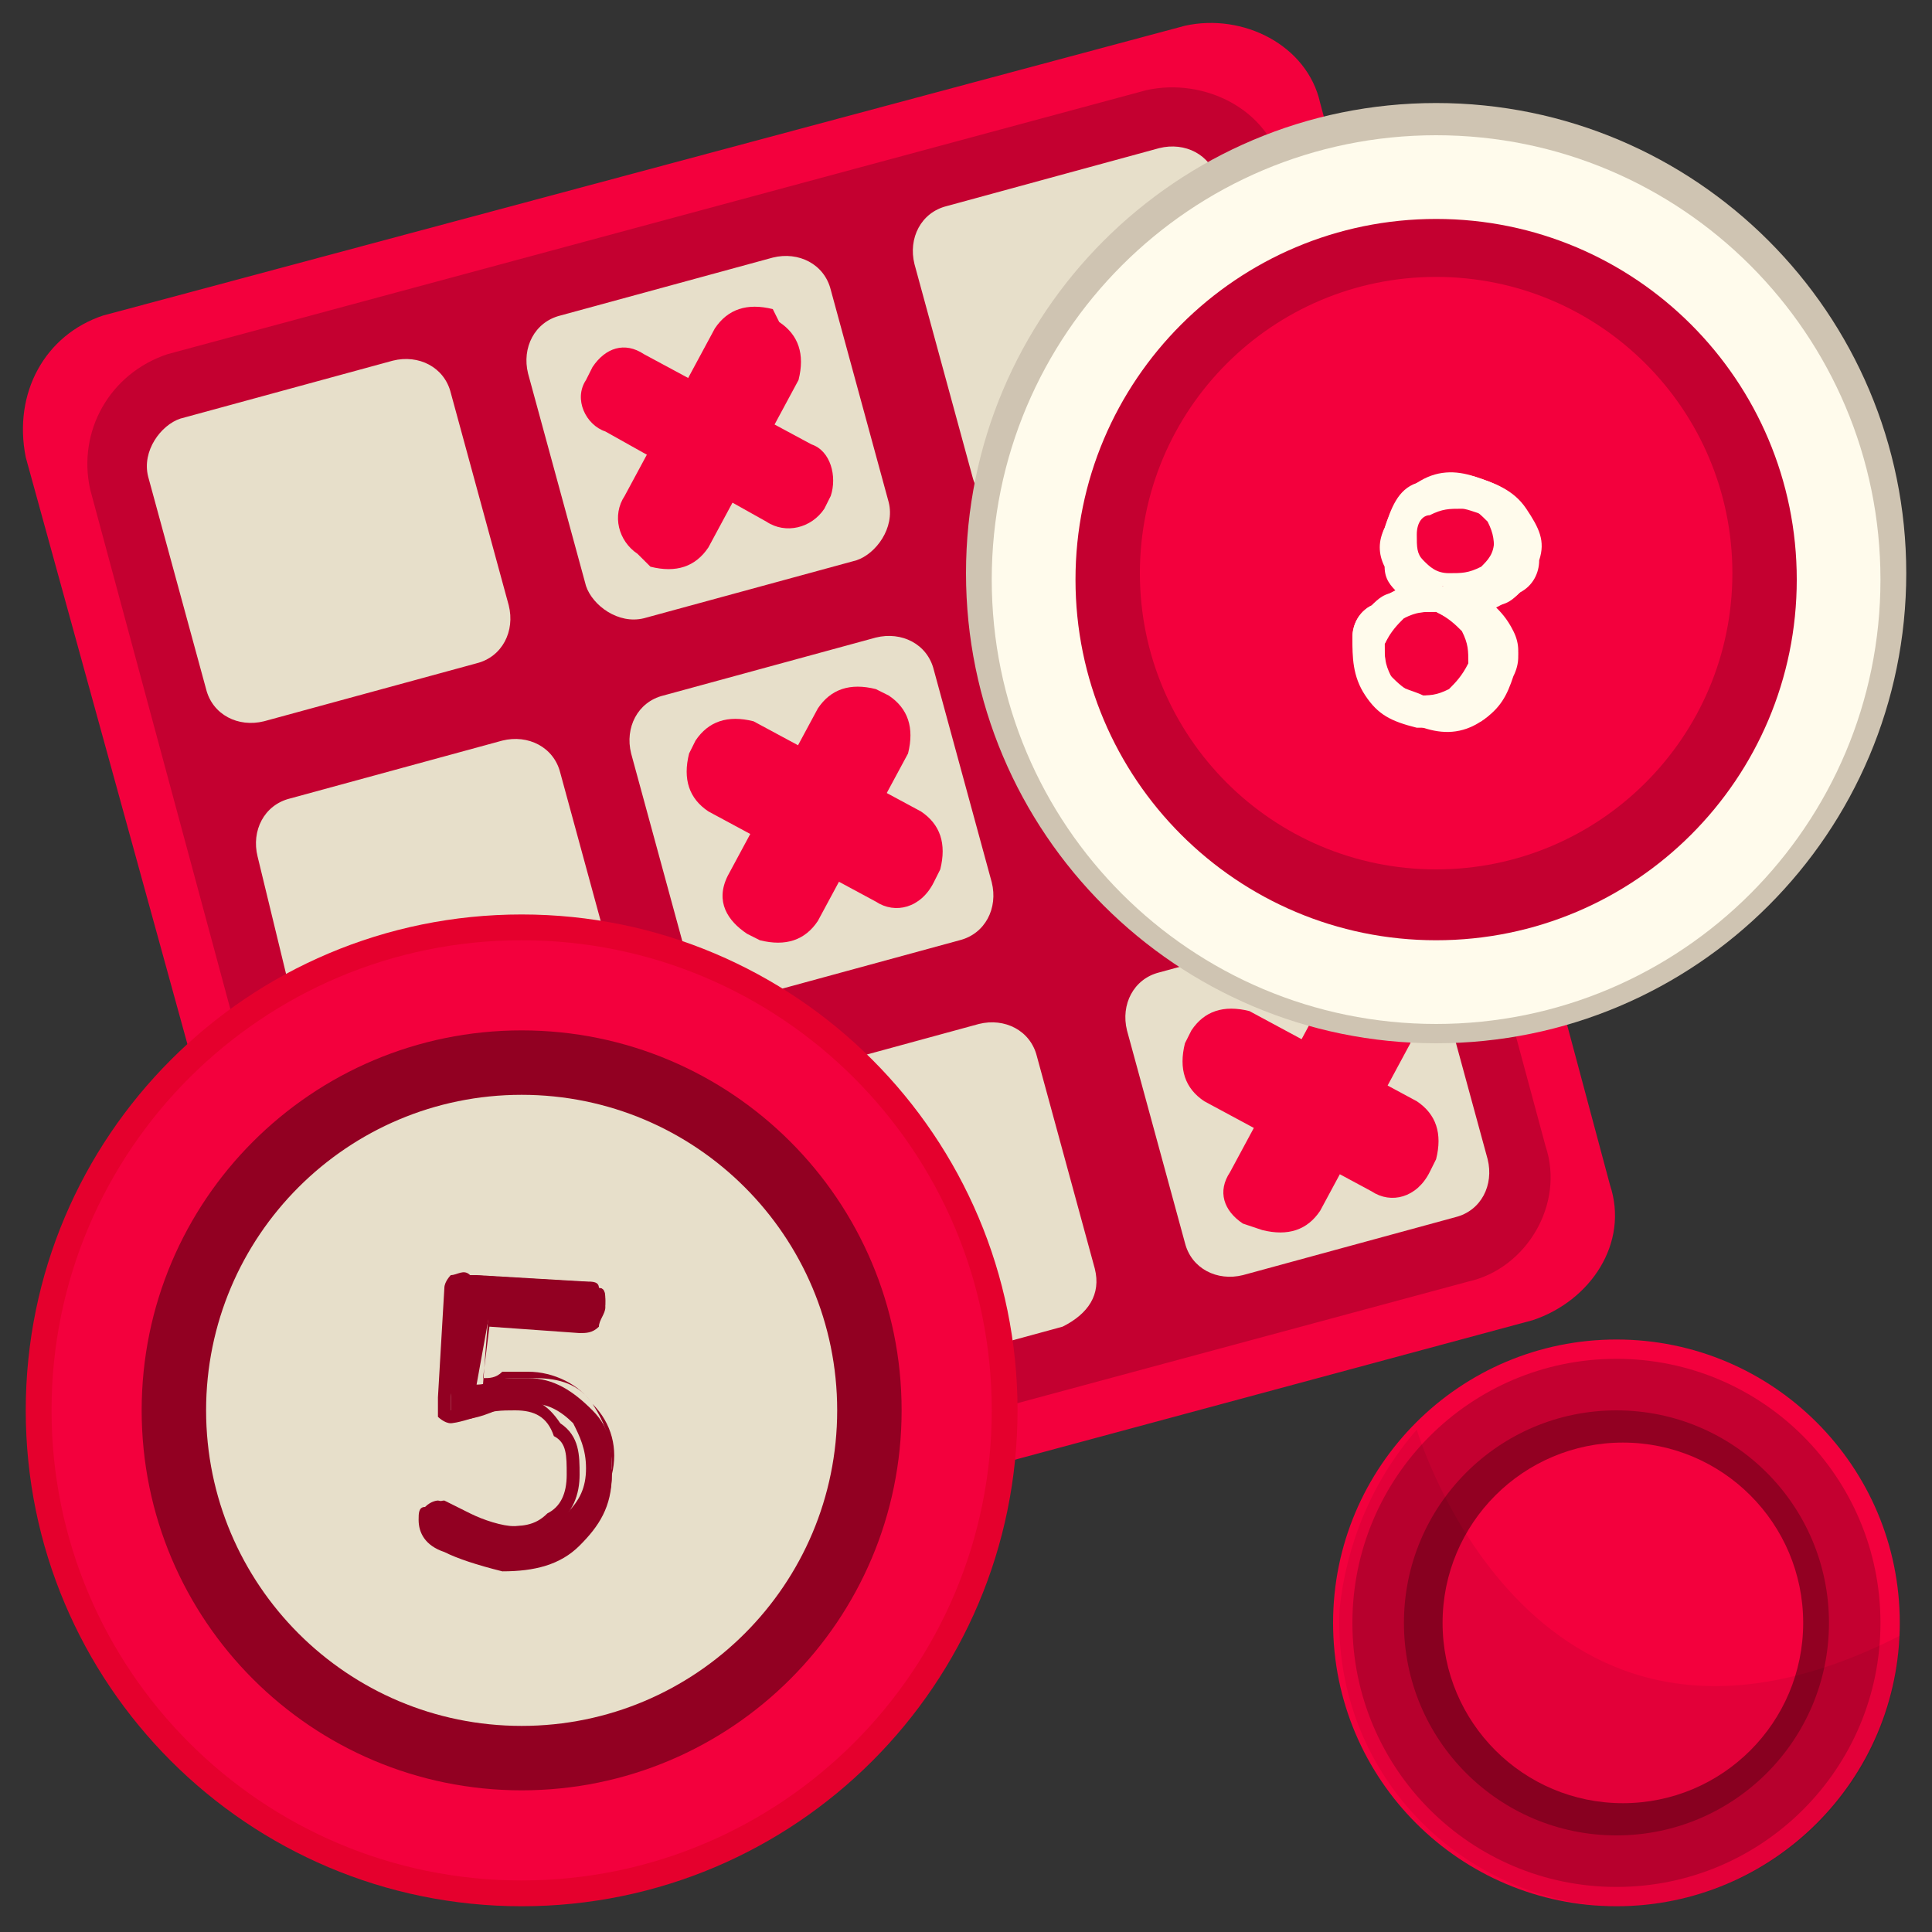
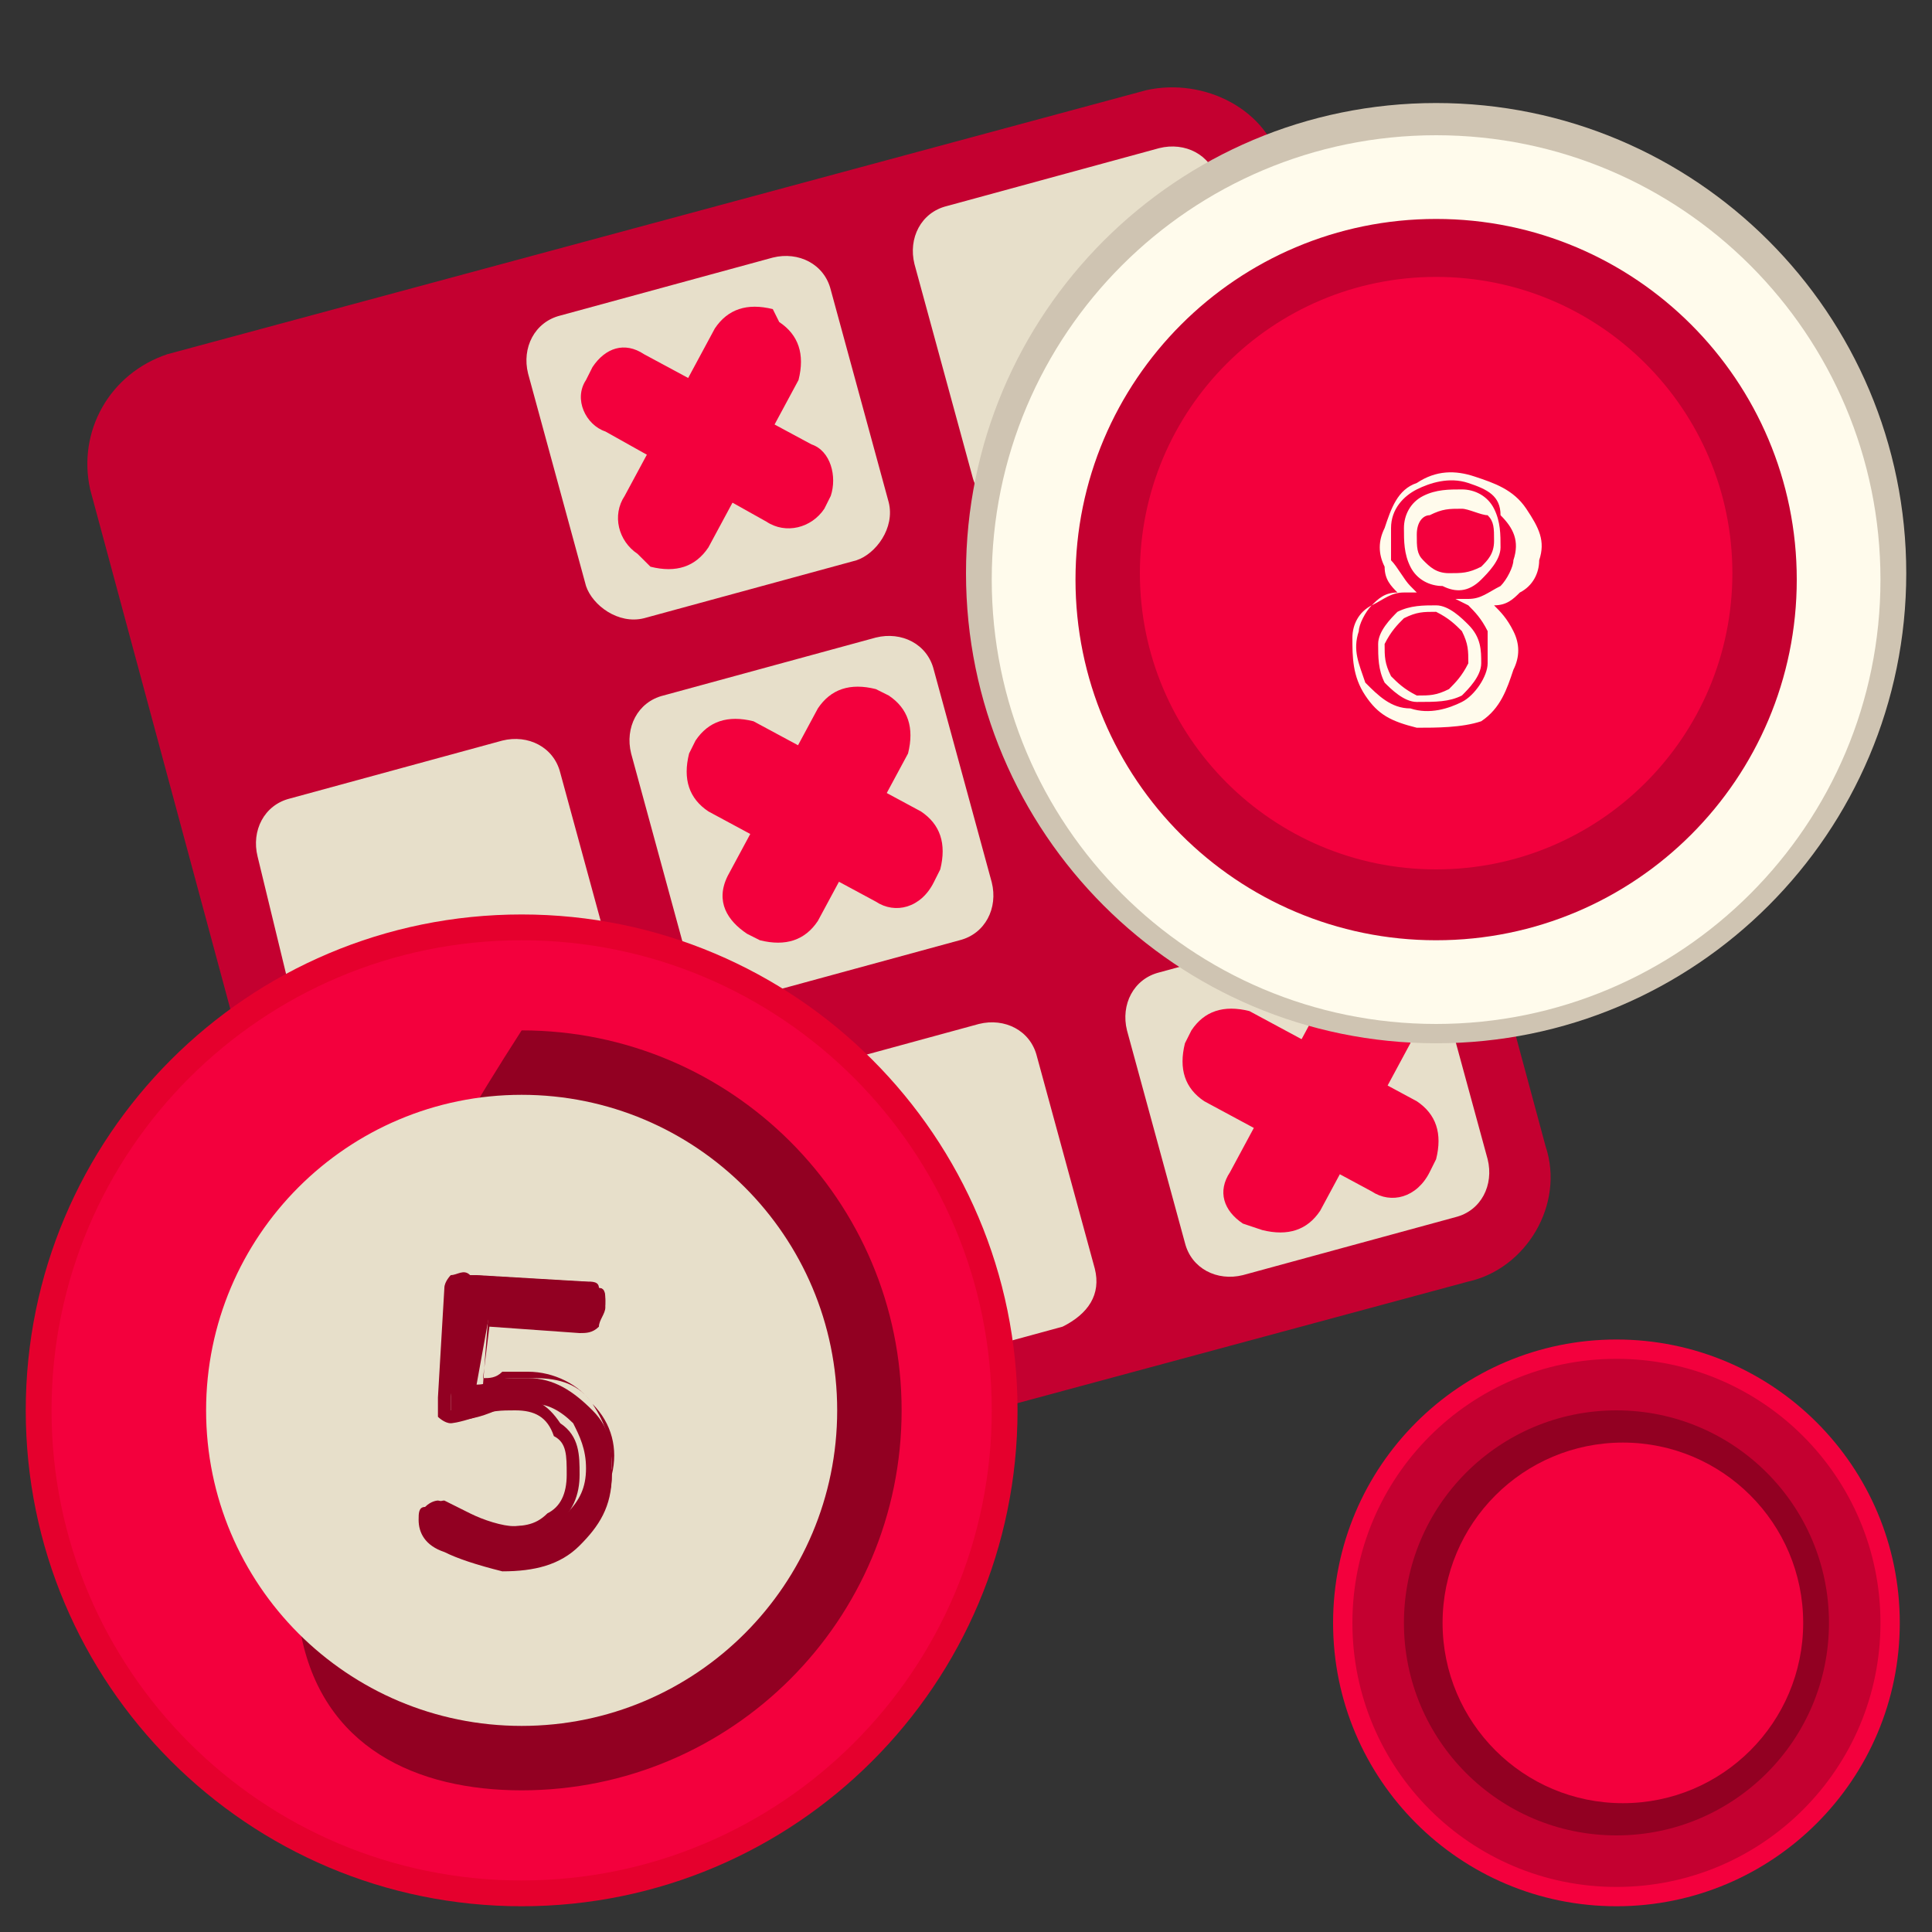
<svg xmlns="http://www.w3.org/2000/svg" width="40" height="40" viewBox="0 0 40 40" fill="none">
  <rect x="0" y="0" width="40" height="40" fill="#333333" stroke="none" />
  <g id="1cbcee150aa6d2daf8d805a02974df1b43820cd7 1" clip-path="url(#clip0_1_148)">
    <g id="Group">
      <g id="Group_2">
-         <path id="Vector" d="M31.733 27.333L9.467 33.333C8.267 33.6 6.933 32.933 6.667 31.733L0.533 9.467C0.267 8.133 0.933 6.933 2.133 6.533L24.533 0.533C25.733 0.267 27.067 0.933 27.333 2.133L33.333 24.533C33.733 25.733 32.933 26.933 31.733 27.333Z" fill="#F3003D" />
        <path id="Vector_2" d="M30.4 26.533L10.133 32C8.933 32.267 7.6 31.6 7.333 30.4L1.867 10.133C1.6 8.933 2.267 7.733 3.467 7.333L23.733 1.867C24.933 1.6 26.267 2.267 26.533 3.467L32 23.733C32.4 24.933 31.6 26.267 30.4 26.533Z" fill="#C40030" />
        <g id="Group_3">
          <path id="Vector_3" d="M25.733 9.333L21.333 10.533C20.8 10.667 20.267 10.4 20.133 9.867L18.933 5.467C18.8 4.933 19.067 4.4 19.6 4.267L24 3.067C24.533 2.933 25.067 3.2 25.2 3.733L26.4 8.133C26.667 8.667 26.267 9.2 25.733 9.333Z" fill="#E7DFCA" />
          <path id="Vector_4" d="M17.733 11.6L13.333 12.8C12.8 12.933 12.267 12.533 12.133 12.133L10.933 7.733C10.8 7.2 11.067 6.667 11.6 6.533L16 5.333C16.533 5.2 17.067 5.467 17.2 6L18.4 10.4C18.533 10.933 18.133 11.467 17.733 11.6Z" fill="#E7DFCA" />
-           <path id="Vector_5" d="M9.867 13.733L5.467 14.933C4.933 15.067 4.4 14.8 4.267 14.267L3.067 9.867C2.933 9.333 3.333 8.8 3.733 8.667L8.133 7.467C8.667 7.333 9.2 7.6 9.333 8.133L10.533 12.533C10.667 13.067 10.4 13.6 9.867 13.733Z" fill="#E7DFCA" />
          <path id="Vector_6" d="M28 17.333L23.6 18.533C23.067 18.667 22.533 18.4 22.4 17.867L21.2 13.467C21.067 12.933 21.333 12.4 21.867 12.267L26.267 11.067C26.8 10.933 27.333 11.2 27.467 11.733L28.667 16.133C28.8 16.667 28.4 17.2 28 17.333Z" fill="#E7DFCA" />
          <path id="Vector_7" d="M19.867 19.467L15.467 20.667C14.933 20.8 14.4 20.533 14.267 20L13.067 15.6C12.933 15.067 13.2 14.533 13.733 14.4L18.133 13.2C18.667 13.067 19.2 13.333 19.333 13.867L20.533 18.267C20.667 18.8 20.4 19.333 19.867 19.467Z" fill="#E7DFCA" />
          <path id="Vector_8" d="M12 21.6L7.6 22.8C7.067 22.933 6.533 22.667 6.4 22.133L5.333 17.733C5.2 17.2 5.467 16.667 6 16.533L10.4 15.333C10.933 15.2 11.467 15.467 11.6 16L12.8 20.4C12.8 20.933 12.533 21.467 12 21.6Z" fill="#E7DFCA" />
          <path id="Vector_9" d="M30.133 25.2L25.733 26.4C25.2 26.533 24.667 26.267 24.533 25.733L23.333 21.333C23.2 20.8 23.467 20.267 24 20.133L28.4 18.933C28.933 18.8 29.467 19.067 29.6 19.6L30.8 24C30.933 24.533 30.667 25.067 30.133 25.2Z" fill="#E7DFCA" />
          <path id="Vector_10" d="M22 27.467L17.6 28.667C17.067 28.8 16.533 28.533 16.4 28L15.2 23.6C15.067 23.067 15.333 22.533 15.867 22.4L20.267 21.2C20.8 21.067 21.333 21.333 21.467 21.867L22.667 26.267C22.8 26.8 22.533 27.2 22 27.467Z" fill="#E7DFCA" />
          <path id="Vector_11" d="M14.133 29.467L9.733 30.667C9.2 30.8 8.667 30.533 8.533 30L7.333 25.6C7.2 25.067 7.467 24.533 8 24.4L12.4 23.2C12.933 23.067 13.467 23.333 13.6 23.867L14.8 28.267C14.933 28.8 14.667 29.333 14.133 29.467Z" fill="#E7DFCA" />
        </g>
        <g id="Group_4">
          <g id="Group_5">
            <path id="Vector_12" d="M18.133 18.667L14.667 16.8C14.267 16.533 14.133 16.133 14.267 15.6L14.4 15.333C14.667 14.933 15.067 14.8 15.6 14.933L19.067 16.8C19.467 17.067 19.6 17.467 19.467 18L19.333 18.267C19.067 18.8 18.533 18.933 18.133 18.667Z" fill="#F3003D" />
            <path id="Vector_13" d="M15.067 18.133L16.933 14.667C17.2 14.267 17.6 14.133 18.133 14.267L18.4 14.4C18.8 14.667 18.933 15.067 18.8 15.6L16.933 19.067C16.667 19.467 16.267 19.6 15.733 19.467L15.467 19.333C15.067 19.067 14.8 18.667 15.067 18.133Z" fill="#F3003D" />
          </g>
          <g id="Group_6">
            <path id="Vector_14" d="M15.867 10.8L12.533 8.933C12.133 8.8 11.867 8.267 12.133 7.867L12.267 7.6C12.533 7.2 12.933 7.067 13.333 7.333L16.8 9.2C17.2 9.333 17.333 9.867 17.2 10.267L17.067 10.533C16.8 10.933 16.267 11.067 15.867 10.8Z" fill="#F3003D" />
            <path id="Vector_15" d="M12.933 10.267L14.8 6.8C15.067 6.4 15.467 6.267 16 6.4L16.133 6.667C16.533 6.933 16.667 7.333 16.533 7.867L14.667 11.333C14.4 11.733 14 11.867 13.467 11.733L13.2 11.467C12.8 11.2 12.667 10.667 12.933 10.267Z" fill="#F3003D" />
          </g>
          <g id="Group_7">
            <path id="Vector_16" d="M28.4 24.667L24.933 22.8C24.533 22.533 24.4 22.133 24.533 21.6L24.667 21.333C24.933 20.933 25.333 20.8 25.867 20.933L29.333 22.8C29.733 23.067 29.867 23.467 29.733 24L29.6 24.267C29.333 24.8 28.8 24.933 28.4 24.667Z" fill="#F3003D" />
            <path id="Vector_17" d="M25.467 24.267L27.333 20.8C27.6 20.4 28 20.267 28.533 20.4L28.8 20.533C29.2 20.8 29.333 21.2 29.2 21.6L27.333 25.067C27.067 25.467 26.667 25.6 26.133 25.467L25.733 25.333C25.333 25.067 25.2 24.667 25.467 24.267Z" fill="#F3003D" />
          </g>
        </g>
        <g id="Group_8">
          <path id="Vector_18" d="M26.267 16.533L22.8 14.667C22.4 14.4 22.267 14 22.4 13.467L22.533 13.2C22.8 12.8 23.2 12.667 23.733 12.8L27.2 14.667C27.6 14.933 27.733 15.333 27.6 15.867L27.467 16.133C27.067 16.667 26.667 16.8 26.267 16.533Z" fill="#F3003D" />
          <path id="Vector_19" d="M23.2 16L25.067 12.533C25.333 12.133 25.733 12 26.267 12.133L26.533 12.267C26.933 12.533 27.067 12.933 26.933 13.467L25.067 16.933C24.8 17.333 24.4 17.467 23.867 17.333L23.6 17.2C23.067 16.933 22.933 16.4 23.2 16Z" fill="#F3003D" />
        </g>
      </g>
      <g id="Group_9">
        <path id="Vector_20" d="M29.733 21.6C35.109 21.6 39.467 17.242 39.467 11.867C39.467 6.491 35.109 2.133 29.733 2.133C24.358 2.133 20 6.491 20 11.867C20 17.242 24.358 21.6 29.733 21.6Z" fill="#CFC4B2" />
        <path id="Vector_21" d="M29.733 21.2C34.814 21.2 38.933 17.081 38.933 12C38.933 6.919 34.814 2.8 29.733 2.8C24.652 2.8 20.533 6.919 20.533 12C20.533 17.081 24.652 21.2 29.733 21.2Z" fill="#FFFBEC" />
        <path id="Vector_22" d="M29.733 19.467C33.857 19.467 37.2 16.124 37.2 12C37.2 7.876 33.857 4.533 29.733 4.533C25.61 4.533 22.267 7.876 22.267 12C22.267 16.124 25.61 19.467 29.733 19.467Z" fill="#C40030" />
        <path id="Vector_23" d="M29.733 18C33.121 18 35.867 15.254 35.867 11.867C35.867 8.479 33.121 5.733 29.733 5.733C26.346 5.733 23.6 8.479 23.6 11.867C23.6 15.254 26.346 18 29.733 18Z" fill="#F3003D" />
        <g id="Group_10">
          <g id="Group_11">
            <g id="Group_12">
-               <path id="Vector_24" d="M29.067 12.133C28.8 12 28.667 11.733 28.667 11.6C28.667 11.467 28.533 11.2 28.667 10.933C28.8 10.533 28.933 10.267 29.333 10C29.6 9.867 30 9.733 30.533 9.867C30.933 10 31.333 10.133 31.467 10.533C31.733 10.8 31.733 11.2 31.733 11.6C31.733 11.867 31.6 12.133 31.467 12.267C31.333 12.4 31.067 12.533 30.8 12.667C31.067 12.8 31.2 13.067 31.333 13.2C31.467 13.467 31.467 13.733 31.333 14C31.2 14.4 31.067 14.667 30.667 14.933C30.267 15.2 29.867 15.2 29.467 15.067C29.067 14.933 28.667 14.8 28.4 14.4C28.133 14 28 13.6 28 13.2C28 12.933 28.133 12.667 28.4 12.533C28.533 12.4 28.8 12.267 29.067 12.133ZM28.667 13.333C28.667 13.6 28.667 13.867 28.8 14C28.933 14.267 29.2 14.267 29.467 14.4C29.733 14.4 30 14.4 30.133 14.267C30.4 14.133 30.4 14 30.533 13.733C30.533 13.467 30.533 13.2 30.4 13.067C30.267 12.933 30 12.8 29.733 12.667C29.467 12.667 29.2 12.667 29.067 12.8C28.933 12.8 28.8 13.067 28.667 13.333ZM29.2 11.067C29.2 11.333 29.2 11.6 29.333 11.733C29.467 11.867 29.6 12 29.867 12.133C30.133 12.133 30.4 12.133 30.533 12C30.8 11.867 30.8 11.733 30.933 11.467C30.933 11.2 30.933 11.067 30.8 10.8C30.667 10.667 30.533 10.533 30.267 10.4C30 10.4 29.733 10.4 29.6 10.533C29.333 10.667 29.2 10.8 29.2 11.067Z" fill="#FFFBEC" />
              <path id="Vector_25" d="M29.333 15.067C28.8 14.933 28.533 14.8 28.267 14.4C28 14 28 13.6 28 13.2C28 12.933 28.133 12.667 28.4 12.533C28.533 12.4 28.667 12.267 28.933 12.267C28.8 12.133 28.667 12 28.667 11.733C28.533 11.467 28.533 11.2 28.667 10.933C28.8 10.533 28.933 10.133 29.333 10C29.733 9.733 30.133 9.733 30.533 9.867C30.933 10 31.333 10.133 31.6 10.533C31.867 10.933 32 11.2 31.867 11.6C31.867 11.867 31.733 12.133 31.467 12.267C31.333 12.4 31.2 12.533 30.933 12.533C31.067 12.667 31.2 12.8 31.333 13.067C31.467 13.333 31.467 13.6 31.333 13.867C31.2 14.267 31.067 14.667 30.667 14.933C30.267 15.067 29.733 15.067 29.333 15.067ZM30.4 10C30 9.867 29.6 10 29.333 10.133C29.067 10.267 28.8 10.533 28.8 10.933C28.8 11.2 28.8 11.333 28.8 11.6C28.933 11.733 29.067 12 29.2 12.133L29.333 12.267H29.067C28.8 12.267 28.667 12.4 28.4 12.533C28.267 12.667 28.133 12.933 28.133 13.067C28 13.467 28.133 13.733 28.267 14.133C28.533 14.4 28.8 14.667 29.2 14.667C29.6 14.8 30 14.667 30.267 14.533C30.533 14.4 30.8 14 30.8 13.733C30.8 13.467 30.8 13.2 30.8 13.067C30.667 12.8 30.533 12.667 30.4 12.533L30.133 12.4H30.4C30.667 12.4 30.8 12.267 31.067 12.133C31.2 12 31.333 11.733 31.333 11.6C31.467 11.2 31.333 10.933 31.067 10.667C31.067 10.267 30.8 10.133 30.4 10ZM29.333 14.533C29.067 14.533 28.8 14.267 28.667 14.133C28.533 13.867 28.533 13.6 28.533 13.333C28.533 13.067 28.8 12.8 28.933 12.667C29.2 12.533 29.467 12.533 29.733 12.533C30 12.533 30.267 12.8 30.4 12.933C30.667 13.2 30.667 13.467 30.667 13.733C30.667 14 30.4 14.267 30.267 14.4C30 14.533 29.733 14.533 29.333 14.533ZM29.733 12.667C29.467 12.667 29.333 12.667 29.067 12.8C28.933 12.933 28.8 13.067 28.667 13.333C28.667 13.6 28.667 13.733 28.8 14C28.933 14.133 29.067 14.267 29.333 14.4C29.6 14.4 29.733 14.4 30 14.267C30.133 14.133 30.267 14 30.4 13.733C30.4 13.467 30.4 13.333 30.267 13.067C30.133 12.933 30 12.8 29.733 12.667ZM29.867 12.133C29.6 12.133 29.333 12 29.2 11.733C29.067 11.467 29.067 11.2 29.067 10.933C29.067 10.667 29.2 10.4 29.467 10.267C29.733 10.133 30 10.133 30.267 10.133C30.533 10.133 30.8 10.267 30.933 10.533C31.067 10.8 31.067 11.067 31.067 11.333C31.067 11.6 30.8 11.867 30.667 12C30.4 12.267 30.133 12.267 29.867 12.133ZM30.267 10.533C30 10.533 29.867 10.533 29.6 10.667C29.467 10.667 29.333 10.8 29.333 11.067C29.333 11.333 29.333 11.467 29.467 11.6C29.6 11.733 29.733 11.867 30 11.867C30.267 11.867 30.4 11.867 30.667 11.733C30.8 11.6 30.933 11.467 30.933 11.2C30.933 10.933 30.933 10.8 30.8 10.667C30.667 10.667 30.4 10.533 30.267 10.533Z" fill="#FFFBEC" />
            </g>
          </g>
        </g>
      </g>
      <g id="Group_13">
        <path id="Vector_26" d="M11.333 35.067C14.794 35.067 17.6 32.261 17.6 28.8C17.6 25.339 14.794 22.533 11.333 22.533C7.872 22.533 5.067 25.339 5.067 28.8C5.067 32.261 7.872 35.067 11.333 35.067Z" fill="#606060" />
        <path id="Vector_27" d="M11.333 33.867C14.205 33.867 16.533 31.539 16.533 28.667C16.533 25.795 14.205 23.467 11.333 23.467C8.461 23.467 6.133 25.795 6.133 28.667C6.133 31.539 8.461 33.867 11.333 33.867Z" fill="#E7DFCA" />
        <path id="Vector_28" d="M10.8 39.467C16.47 39.467 21.067 34.87 21.067 29.2C21.067 23.53 16.47 18.933 10.8 18.933C5.13 18.933 0.533 23.53 0.533 29.2C0.533 34.87 5.13 39.467 10.8 39.467Z" fill="#E5002D" />
        <path id="Vector_29" d="M10.8 38.933C16.176 38.933 20.533 34.576 20.533 29.2C20.533 23.824 16.176 19.467 10.8 19.467C5.424 19.467 1.067 23.824 1.067 29.2C1.067 34.576 5.424 38.933 10.8 38.933Z" fill="#F3003D" />
-         <path id="Vector_30" d="M10.8 37.067C15.145 37.067 18.667 33.545 18.667 29.2C18.667 24.855 15.145 21.333 10.8 21.333C6.455 21.333 2.933 24.855 2.933 29.2C2.933 33.545 6.455 37.067 10.8 37.067Z" fill="#920022" />
+         <path id="Vector_30" d="M10.8 37.067C15.145 37.067 18.667 33.545 18.667 29.2C18.667 24.855 15.145 21.333 10.8 21.333C2.933 33.545 6.455 37.067 10.8 37.067Z" fill="#920022" />
        <path id="Vector_31" d="M10.8 35.733C14.408 35.733 17.333 32.808 17.333 29.2C17.333 25.592 14.408 22.667 10.8 22.667C7.192 22.667 4.267 25.592 4.267 29.2C4.267 32.808 7.192 35.733 10.8 35.733Z" fill="#E7DFCA" />
        <g id="Group_14">
          <g id="Group_15">
            <path id="Vector_32" d="M9.867 28.667C10.133 28.667 10.267 28.533 10.4 28.533C10.533 28.533 10.667 28.533 10.933 28.533C11.467 28.533 11.867 28.8 12.267 29.2C12.667 29.6 12.667 30 12.667 30.533C12.667 31.067 12.4 31.6 12 31.867C11.6 32.267 11.067 32.4 10.533 32.267C10 32.267 9.6 32.133 9.333 32C9.067 31.867 8.8 31.6 8.8 31.467C8.8 31.333 8.8 31.333 8.933 31.2C8.933 31.2 9.067 31.067 9.2 31.067C9.2 31.067 9.467 31.2 9.733 31.333C10 31.467 10.4 31.6 10.667 31.6C11.067 31.6 11.333 31.467 11.733 31.333C12 31.067 12.133 30.8 12.133 30.4C12.133 30 12 29.733 11.867 29.467C11.6 29.2 11.333 29.067 11.067 29.067C10.8 29.067 10.533 29.067 10.267 29.2C10 29.333 9.467 29.467 9.467 29.333C9.333 29.333 9.333 29.333 9.333 29.333C9.333 29.2 9.333 29.2 9.333 28.933L9.467 26.667C9.467 26.533 9.467 26.533 9.6 26.4C9.6 26.4 9.733 26.4 9.867 26.4L12.133 26.533C12.267 26.533 12.4 26.533 12.4 26.667C12.533 26.667 12.533 26.8 12.533 26.933C12.533 27.067 12.533 27.067 12.4 27.2C12.267 27.2 12.267 27.333 12.133 27.333L10.133 27.2L9.867 28.667Z" fill="#920022" />
            <path id="Vector_33" d="M9.2 32.133C8.8 32 8.667 31.733 8.667 31.467C8.667 31.333 8.667 31.2 8.8 31.2C8.933 31.067 9.067 31.067 9.067 31.067C9.067 31.067 9.2 31.067 9.6 31.333C9.867 31.467 10.133 31.6 10.4 31.6C10.8 31.6 11.067 31.6 11.333 31.333C11.6 31.2 11.733 30.933 11.733 30.533C11.733 30.133 11.733 29.867 11.467 29.733C11.333 29.333 11.067 29.2 10.667 29.2C10.4 29.2 10.133 29.2 9.867 29.333C9.467 29.467 9.333 29.467 9.333 29.467C9.2 29.467 9.067 29.333 9.067 29.333C9.067 29.2 9.067 29.067 9.067 28.933L9.2 26.667C9.2 26.533 9.333 26.4 9.333 26.4C9.467 26.4 9.6 26.267 9.733 26.4L12 26.533C12.133 26.533 12.267 26.533 12.4 26.667C12.533 26.667 12.533 26.8 12.533 27.067C12.533 27.2 12.4 27.333 12.4 27.467C12.267 27.6 12.133 27.6 12 27.6L10.133 27.467L10 28.533C10.133 28.533 10.267 28.533 10.4 28.4C10.533 28.4 10.8 28.4 10.933 28.4C11.467 28.4 12 28.667 12.267 29.067C12.667 29.467 12.8 30 12.667 30.533C12.667 31.2 12.4 31.6 12 32C11.6 32.4 11.067 32.533 10.4 32.533C9.867 32.4 9.467 32.267 9.2 32.133ZM9.067 31.333C8.933 31.467 8.933 31.467 8.933 31.467C8.933 31.6 9.2 31.733 9.333 31.867C9.6 32 10 32.133 10.533 32.133C11.067 32.133 11.6 32 12 31.733C12.4 31.467 12.533 30.933 12.667 30.4C12.667 29.867 12.533 29.467 12.267 29.067C12 28.667 11.6 28.533 11.067 28.533C10.933 28.533 10.8 28.533 10.667 28.533C10.533 28.533 10.267 28.533 10.133 28.667H10L10.133 26.933L12 27.2C12.133 27.2 12.133 27.2 12.267 27.2C12.267 27.2 12.267 27.2 12.4 27.067C12.4 26.933 12.4 26.933 12.4 26.933C12.4 26.933 12.267 26.933 12.133 26.8L9.867 26.667C9.733 26.667 9.6 26.667 9.6 26.667C9.6 26.667 9.6 26.667 9.6 26.8L9.333 28.933C9.333 29.2 9.333 29.2 9.333 29.2C9.333 29.2 9.467 29.2 9.733 29.067C10 28.933 10.267 28.933 10.667 28.933C11.067 28.933 11.333 29.067 11.6 29.467C12 29.733 12 30.133 12 30.533C12 30.933 11.867 31.333 11.467 31.6C11.2 31.867 10.8 32 10.4 31.867C10.133 31.867 9.867 31.733 9.467 31.6C9.2 31.333 9.067 31.333 9.067 31.333Z" fill="#920022" />
          </g>
        </g>
      </g>
      <g id="Group_16">
        <path id="Vector_34" d="M33.467 39.467C36.707 39.467 39.333 36.84 39.333 33.6C39.333 30.36 36.707 27.733 33.467 27.733C30.227 27.733 27.6 30.36 27.6 33.6C27.6 36.84 30.227 39.467 33.467 39.467Z" fill="#F3003D" />
        <path id="Vector_35" d="M33.467 39.067C36.486 39.067 38.933 36.619 38.933 33.6C38.933 30.581 36.486 28.133 33.467 28.133C30.448 28.133 28 30.581 28 33.6C28 36.619 30.448 39.067 33.467 39.067Z" fill="#C40030" />
        <path id="Vector_36" d="M33.467 38C35.897 38 37.867 36.03 37.867 33.6C37.867 31.17 35.897 29.2 33.467 29.2C31.037 29.2 29.067 31.17 29.067 33.6C29.067 36.03 31.037 38 33.467 38Z" fill="#920022" />
        <path id="Vector_37" d="M33.6 37.333C35.662 37.333 37.333 35.662 37.333 33.6C37.333 31.538 35.662 29.867 33.6 29.867C31.538 29.867 29.867 31.538 29.867 33.6C29.867 35.662 31.538 37.333 33.6 37.333Z" fill="#F3003D" />
-         <path id="Vector_38" opacity="0.07" d="M39.333 33.867C39.2 37.2 36.4 39.6 33.2 39.467C30 39.2 27.6 36.533 27.733 33.333C27.867 32 28.4 30.667 29.333 29.6C29.333 29.6 31.733 37.733 39.333 33.867Z" fill="black" />
      </g>
    </g>
  </g>
  <defs>
    <clipPath id="clip0_1_148">
      <rect width="40" height="40" fill="white" />
    </clipPath>
  </defs>
</svg>